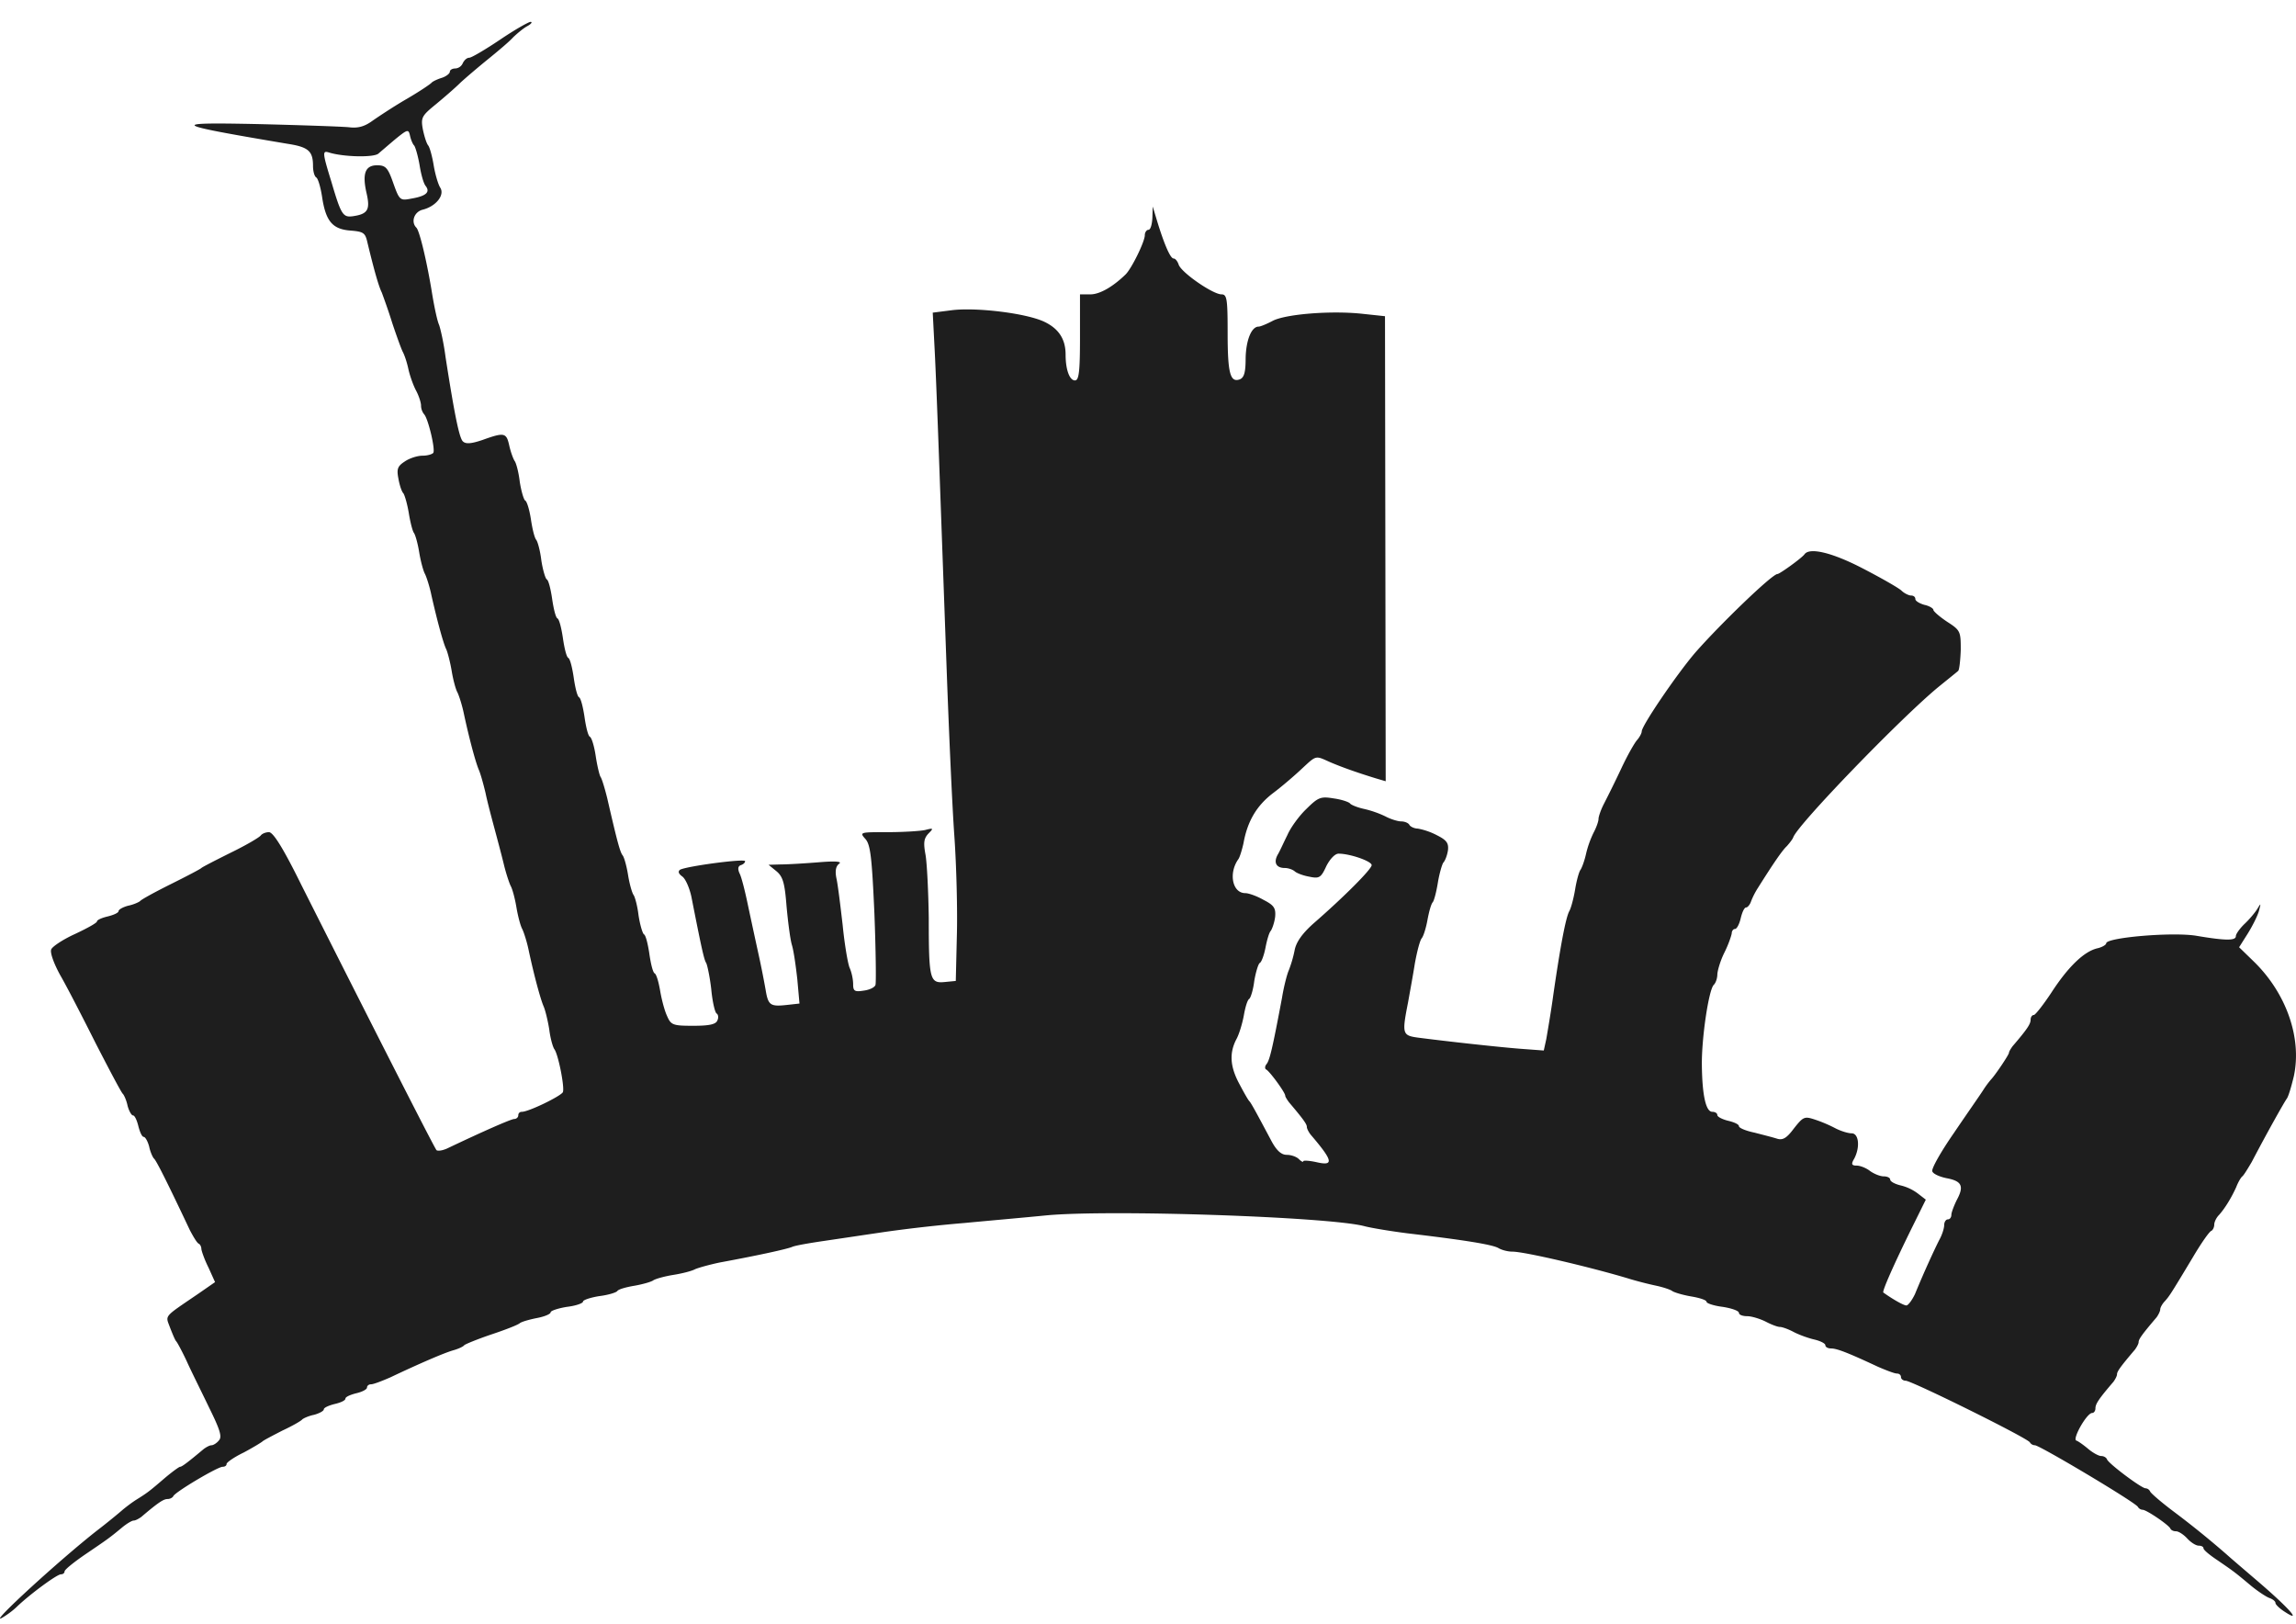
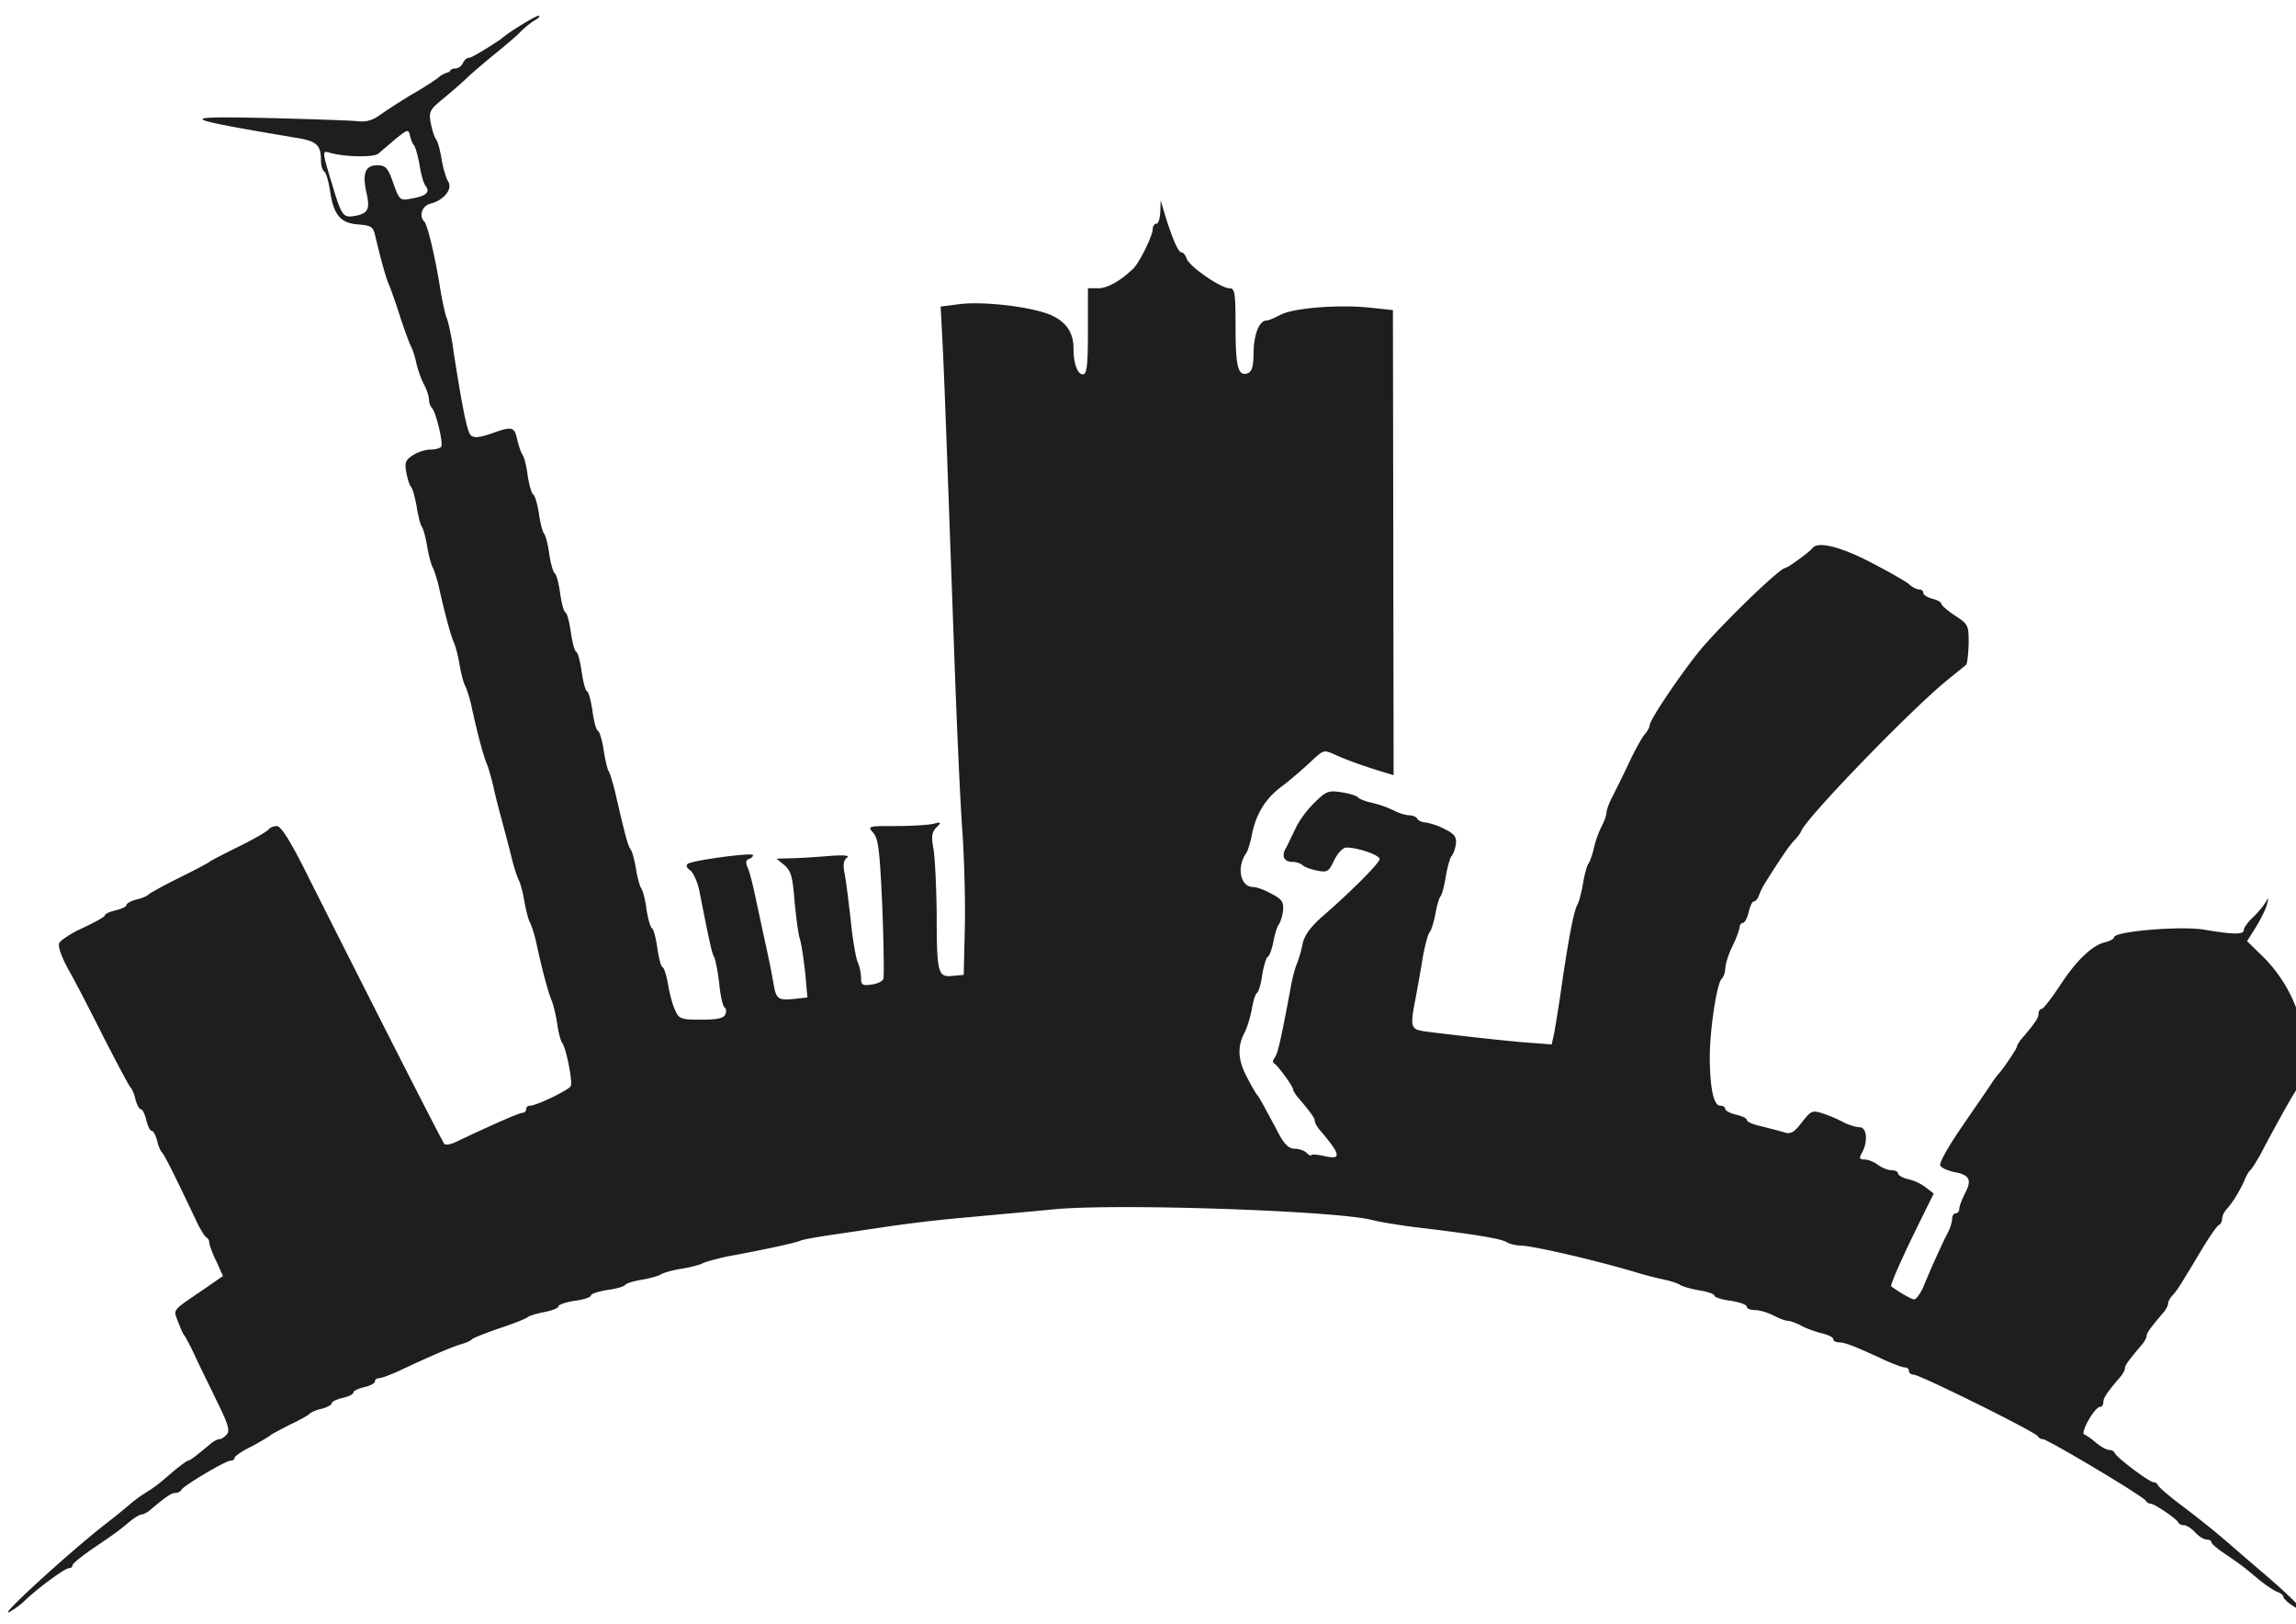
<svg xmlns="http://www.w3.org/2000/svg" width="82" height="58" fill="none">
-   <path d="M17.854 1.42c-.515.347-1.016.641-1.093.641-.09 0-.18.09-.232.192a.31.31 0 0 1-.27.192c-.103 0-.193.051-.193.115s-.128.167-.283.218c-.167.051-.321.128-.36.166-.038.052-.437.32-.9.59-.463.268-1.003.627-1.222.78-.283.205-.514.27-.836.23-.244-.025-1.723-.076-3.279-.114-3.176-.065-3.1 0 1.08.704.746.115.913.256.913.793 0 .192.052.372.116.41.064.039.154.346.206.679.129.883.373 1.165 1.003 1.216.476.038.54.077.617.422.232.96.399 1.562.515 1.793.051.14.231.627.373 1.088.154.461.321.922.373 1.024.064.116.154.384.205.628.052.23.168.563.27.755.103.192.18.435.18.538a.51.51 0 0 0 .116.32c.142.166.399 1.242.322 1.37-.039.05-.206.102-.386.102-.18 0-.463.09-.63.205-.258.166-.296.269-.232.602.039.23.116.473.18.537.052.077.142.397.193.704.052.32.129.628.18.705.052.064.142.384.193.704.051.307.142.653.206.768.051.102.167.448.231.768.206.91.425 1.716.528 1.92.051.116.141.462.193.769.05.307.141.653.205.768.052.102.167.448.232.768.193.896.411 1.703.527 1.985.064.14.167.512.244.832.065.32.219.896.322 1.28.103.384.257.96.334 1.28.077.32.193.666.244.768.065.116.155.461.206.769.052.307.142.652.206.768.052.102.167.448.232.768.192.896.411 1.703.527 1.984.064.141.154.513.206.833.038.32.128.627.18.704.141.179.373 1.357.308 1.536-.064.14-1.221.704-1.466.704-.077 0-.128.051-.128.128 0 .064-.065.128-.142.128-.116 0-1.183.474-2.392 1.05-.167.077-.334.102-.386.064-.077-.077-2.585-5.019-4.822-9.461-.643-1.306-1.003-1.882-1.158-1.895-.115 0-.244.051-.295.115-.039.064-.515.346-1.068.615-.54.269-1.016.512-1.054.55-.039.039-.527.295-1.093.576-.566.282-1.055.55-1.093.602-.039.038-.232.128-.425.167-.193.05-.347.14-.347.192 0 .064-.18.14-.386.192-.218.05-.386.128-.386.179 0 .051-.347.243-.784.448-.424.192-.81.448-.849.55-.051.116.103.525.322.922.231.397.797 1.498 1.273 2.446.488.947.913 1.754.964 1.792.039.038.129.23.167.422.052.193.142.346.193.346.065 0 .142.18.193.384.052.205.129.384.193.384.052 0 .142.154.193.346.039.192.129.384.167.422.077.052.476.846 1.286 2.561.129.243.257.461.322.487.051.025.09.115.09.192.013.09.116.384.257.665l.231.512-.591.41c-1.273.87-1.183.756-1.016 1.216.09.23.18.449.219.487.038.038.205.346.373.704.154.346.527 1.088.797 1.652.386.78.476 1.05.36 1.178-.077.102-.206.179-.27.179-.064 0-.18.064-.27.128-.566.474-.785.64-.849.64-.039 0-.283.18-.527.384-.566.486-.63.538-1.042.794-.18.115-.411.294-.514.384-.103.09-.502.422-.888.717-1.324 1.037-3.87 3.367-3.408 3.124.142-.077.4-.256.566-.423.489-.46 1.415-1.14 1.556-1.14.078 0 .129-.05.129-.102 0-.064.334-.332.746-.614.81-.55.849-.576 1.299-.948.167-.14.36-.256.424-.256s.18-.064.27-.128c.617-.525.797-.64.939-.64.09 0 .18-.051.206-.102.051-.141 1.581-1.05 1.762-1.05.077 0 .141-.038.141-.102 0-.052.27-.244.617-.41.335-.18.63-.359.669-.397.039-.038.36-.205.707-.384.36-.167.669-.346.708-.397.038-.038.231-.128.424-.166.193-.052.347-.141.347-.193 0-.063.18-.14.386-.192.219-.05.386-.128.386-.192s.18-.14.386-.192c.218-.05.385-.14.385-.204 0-.064.065-.116.142-.116.09 0 .386-.115.681-.243 1.055-.5 1.942-.883 2.264-.973.18-.051.347-.128.386-.18.038-.038.475-.217.964-.383.502-.167.965-.346 1.029-.41.077-.051.347-.128.617-.18.257-.05.476-.14.476-.204 0-.051.257-.14.579-.192.321-.038.578-.128.578-.192 0-.051.258-.141.58-.192.32-.039.604-.128.642-.18.039-.063.309-.14.617-.191.296-.052.605-.141.67-.193.076-.05.385-.14.706-.192.322-.05.67-.14.785-.204.116-.052.527-.167.9-.244 1.389-.256 2.366-.473 2.56-.55.102-.051.63-.141 1.157-.218.527-.077 1.543-.23 2.25-.333a52.171 52.171 0 0 1 2.765-.307c.81-.077 2.122-.192 2.894-.269 2.25-.218 10.133.051 11.38.384.245.064.94.18 1.544.256 1.955.23 3.022.397 3.24.525.13.077.348.128.502.128.425 0 2.727.538 4.102.948.322.102.785.217 1.03.268.244.052.514.141.578.193.077.05.373.14.682.192.295.05.54.128.54.192 0 .05.257.14.578.179.322.051.58.14.58.218 0 .064.128.115.295.115.154 0 .45.09.656.192.193.102.424.192.514.192.077 0 .296.077.489.18.193.101.514.217.733.268.218.051.398.14.398.205 0 .064.09.115.206.115.206 0 .605.154 1.672.653.296.128.592.243.682.243.077 0 .141.051.141.128 0 .064.077.128.167.128.219 0 4.386 2.062 4.437 2.202a.217.217 0 0 0 .18.103c.167 0 3.627 2.061 3.678 2.202a.213.213 0 0 0 .167.102c.142 0 .926.538.99.666.026.064.116.102.206.102.09 0 .27.116.399.257.129.14.308.256.411.256.09 0 .168.038.168.09 0 .063.218.242.488.422.579.397.617.422 1.183.896.245.205.553.41.682.46.116.04.219.116.219.18 0 .051.141.192.321.307.682.448.129-.166-1.093-1.203-.373-.32-.81-.692-.965-.832a32.83 32.83 0 0 0-1.864-1.511c-.463-.346-.849-.679-.875-.743a.198.198 0 0 0-.167-.115c-.141 0-1.325-.883-1.376-1.037-.026-.064-.116-.115-.206-.115-.09 0-.296-.115-.45-.243-.167-.141-.36-.282-.437-.308-.154-.05.373-.986.566-.986.064 0 .116-.076.116-.166 0-.154.115-.333.643-.947.064-.09.128-.205.128-.27 0-.102.142-.294.643-.883.064-.09.129-.204.129-.268 0-.103.141-.295.643-.884.064-.09.128-.218.128-.282 0-.064.078-.204.168-.294.167-.192.18-.205 1.003-1.575.295-.499.591-.922.656-.934.05-.026.102-.128.102-.218 0-.102.078-.256.168-.346.218-.243.45-.627.617-.998.064-.167.167-.346.219-.384.05-.039.192-.27.334-.512.591-1.127 1.157-2.126 1.247-2.254.064-.077.167-.435.257-.806.296-1.37-.27-2.97-1.427-4.097l-.527-.512.308-.487c.168-.269.348-.627.399-.806.077-.295.077-.295-.064-.064-.09.14-.296.384-.463.537-.155.154-.296.346-.296.423 0 .166-.36.166-1.415-.013-.861-.14-3.215.064-3.215.269 0 .051-.141.14-.321.18-.476.114-1.042.665-1.633 1.574-.296.448-.58.806-.63.806-.065 0-.116.077-.116.167 0 .154-.116.333-.643.947-.065.09-.129.192-.129.23 0 .078-.514.833-.643.96a3.35 3.35 0 0 0-.283.385c-.115.18-.591.858-1.041 1.523-.463.666-.81 1.28-.772 1.37.026.09.257.193.502.244.552.102.642.281.372.78-.102.206-.193.449-.193.526 0 .09-.05.166-.128.166-.064 0-.129.09-.129.205 0 .115-.077.358-.18.538-.18.358-.553 1.165-.861 1.92-.103.218-.245.41-.309.41-.103 0-.501-.23-.823-.461-.051-.039.373-.999 1.042-2.356l.475-.96-.282-.218a1.675 1.675 0 0 0-.63-.294c-.206-.051-.36-.141-.36-.205s-.104-.115-.232-.115c-.129 0-.347-.09-.489-.192-.128-.103-.347-.192-.476-.192-.18 0-.205-.052-.09-.244.219-.41.168-.909-.09-.909-.128 0-.373-.077-.553-.166a5.026 5.026 0 0 0-.745-.32c-.386-.128-.425-.115-.76.307-.257.346-.398.435-.604.371-.154-.05-.514-.14-.81-.217-.309-.064-.553-.167-.553-.23 0-.065-.167-.142-.386-.193-.205-.051-.386-.14-.386-.205 0-.064-.077-.115-.18-.115-.231 0-.36-.602-.372-1.664-.013-.96.244-2.689.424-2.868.077-.077.129-.243.129-.384.012-.154.115-.5.257-.781.141-.282.244-.589.257-.679 0-.076.051-.153.116-.153.064 0 .154-.167.205-.384.052-.218.129-.384.193-.384.052 0 .142-.103.18-.23a2.78 2.78 0 0 1 .245-.475c.54-.857.861-1.331 1.029-1.485.09-.102.205-.243.231-.32.18-.473 3.845-4.263 5.183-5.364.347-.282.668-.538.707-.576.038-.039.077-.372.09-.756 0-.653-.013-.691-.489-.998-.27-.18-.489-.372-.489-.423 0-.05-.14-.14-.321-.179-.18-.051-.322-.14-.322-.205 0-.077-.064-.128-.154-.128-.077 0-.244-.077-.347-.18-.116-.102-.72-.447-1.363-.78-1.106-.576-1.916-.768-2.096-.512-.103.14-.888.704-.965.704-.193 0-2.083 1.83-2.945 2.817-.656.768-1.903 2.599-1.903 2.803 0 .064-.077.205-.154.295-.09.09-.36.563-.592 1.063a43.006 43.006 0 0 1-.617 1.254c-.103.205-.18.436-.18.512 0 .09-.077.308-.18.5a3.615 3.615 0 0 0-.27.768c-.052.23-.142.474-.193.55-.052.064-.142.384-.193.704-.052.308-.142.653-.206.769-.129.23-.322 1.267-.566 2.944-.09.666-.218 1.396-.257 1.626l-.09.41-.862-.064c-.797-.064-2.546-.256-3.639-.397-.553-.077-.566-.14-.347-1.255.064-.358.18-.986.244-1.395.077-.423.18-.82.244-.896.065-.077.155-.372.206-.653.052-.282.129-.576.193-.64.051-.077.129-.385.18-.705.052-.307.142-.627.193-.704.064-.064.142-.269.167-.448.026-.256-.051-.358-.411-.538a2.431 2.431 0 0 0-.669-.23c-.116 0-.257-.064-.296-.128-.038-.077-.18-.128-.296-.128-.115 0-.373-.077-.565-.18a3.658 3.658 0 0 0-.772-.268c-.231-.051-.45-.141-.489-.192-.038-.051-.296-.141-.578-.18-.463-.076-.553-.05-.978.372-.257.243-.566.666-.681.934-.129.256-.27.577-.348.705-.154.281-.051.473.258.473.115 0 .27.052.347.115.064.064.296.154.514.193.36.076.425.05.617-.372.13-.256.31-.448.438-.448.411 0 1.183.269 1.183.41 0 .14-.965 1.114-2.083 2.087-.4.358-.618.666-.67.96a4.333 4.333 0 0 1-.205.704c-.064.14-.18.589-.244.986-.335 1.78-.438 2.228-.553 2.368-.064.077-.064.167-.013.192.116.052.681.82.681.935 0 .038.065.14.13.23.5.59.642.782.642.884 0 .064.064.18.129.269.823.96.848 1.14.193.986-.245-.052-.45-.064-.45-.026 0 .038-.065.013-.155-.077s-.283-.154-.437-.154c-.193 0-.36-.153-.54-.486-.566-1.063-.733-1.37-.797-1.434-.04-.038-.193-.307-.348-.602-.334-.614-.373-1.1-.115-1.6.102-.18.218-.576.27-.858.051-.294.128-.55.192-.589.052-.038.142-.32.18-.64.052-.307.142-.602.193-.64.065-.026.155-.282.206-.538.052-.269.129-.55.193-.614.051-.077.129-.295.154-.5.026-.307-.038-.41-.411-.601-.245-.141-.54-.243-.656-.243-.463 0-.604-.718-.244-1.217.051-.077.128-.333.18-.563.141-.794.476-1.344 1.041-1.78.309-.23.772-.627 1.03-.87.54-.5.488-.487 1.002-.256.412.179.99.384 1.66.589l.346.102-.012-8.296-.013-8.31-.836-.089c-1.106-.115-2.714.013-3.177.256-.218.115-.437.205-.501.205-.257 0-.45.487-.463 1.127 0 .499-.052.691-.206.755-.347.128-.437-.218-.437-1.664 0-1.216-.026-1.37-.219-1.37-.308 0-1.44-.781-1.53-1.063-.039-.115-.116-.217-.18-.217-.116 0-.334-.5-.592-1.345l-.154-.512-.013.41c-.013.23-.064.422-.141.422-.065 0-.129.09-.129.192 0 .23-.476 1.204-.694 1.409-.463.448-.926.704-1.248.704h-.373v1.536c0 1.23-.038 1.537-.18 1.537-.193 0-.334-.385-.334-.922 0-.55-.245-.922-.746-1.165-.63-.308-2.405-.525-3.292-.423l-.707.09.064 1.242c.038.678.116 2.714.18 4.506l.257 7.106c.077 2.112.193 4.737.27 5.825.077 1.088.116 2.701.09 3.585l-.038 1.6-.4.039c-.526.05-.565-.09-.565-2.28-.013-.947-.064-1.971-.116-2.265-.077-.423-.064-.576.103-.756.193-.192.18-.205-.116-.128-.18.039-.784.077-1.337.077-.99 0-1.016 0-.797.243.18.205.231.64.321 2.65.052 1.332.064 2.484.039 2.561-.026.09-.219.18-.425.205-.321.051-.373.013-.373-.23 0-.167-.051-.423-.128-.59-.065-.166-.18-.845-.245-1.51-.077-.666-.167-1.409-.218-1.652-.064-.294-.026-.46.09-.55.116-.077-.116-.103-.72-.052-.489.039-1.106.077-1.35.077l-.45.013.282.23c.232.193.296.423.36 1.242.052.564.129 1.178.193 1.396.064.205.142.768.193 1.229l.077.858-.45.05c-.591.065-.669.014-.759-.537a33.09 33.09 0 0 0-.283-1.408 294.95 294.95 0 0 1-.372-1.728c-.09-.423-.206-.884-.27-1.012-.078-.166-.065-.269.038-.307.09-.026.154-.09.154-.141 0-.102-2.109.18-2.327.307-.077.064-.052.141.09.244.116.09.257.422.321.73.36 1.83.45 2.24.527 2.355.04.077.13.5.18.935.04.435.13.832.194.87.05.026.077.141.025.244-.051.14-.283.192-.861.192-.733 0-.798-.026-.94-.359-.09-.192-.192-.589-.244-.896-.051-.295-.128-.576-.192-.615-.065-.025-.142-.345-.193-.704-.052-.346-.129-.666-.193-.691-.052-.039-.142-.346-.193-.679-.039-.333-.129-.666-.18-.73-.052-.076-.142-.384-.193-.704-.051-.32-.141-.64-.193-.704-.09-.115-.18-.422-.553-2.048-.09-.359-.193-.704-.244-.768-.039-.077-.116-.397-.168-.743-.05-.333-.14-.64-.205-.678-.064-.026-.142-.346-.193-.705-.052-.345-.129-.665-.193-.704-.064-.025-.142-.346-.193-.704-.051-.346-.128-.666-.193-.704-.064-.026-.141-.346-.193-.704-.051-.346-.128-.666-.193-.705-.064-.025-.141-.345-.193-.704-.051-.345-.128-.665-.192-.691-.052-.038-.142-.346-.193-.678-.039-.333-.129-.666-.18-.73-.065-.077-.142-.397-.193-.743-.052-.333-.142-.64-.206-.666-.052-.038-.142-.345-.193-.678-.038-.333-.129-.666-.18-.73-.051-.077-.142-.32-.193-.55-.103-.461-.167-.487-.951-.205-.412.14-.605.153-.708.051-.128-.128-.296-.947-.617-3.009-.064-.499-.18-1.011-.232-1.152-.064-.14-.167-.627-.244-1.088-.18-1.127-.45-2.266-.566-2.381-.205-.205-.077-.564.219-.64.476-.116.81-.526.63-.794-.077-.128-.18-.487-.231-.794-.052-.32-.142-.64-.193-.704-.065-.077-.142-.333-.193-.576-.078-.423-.039-.487.463-.897.295-.243.694-.589.874-.768.193-.179.63-.55.977-.832.348-.282.76-.627.9-.781.142-.14.374-.333.515-.41.142-.076.193-.153.116-.153-.064 0-.566.281-1.093.64Zm-3.06 3.778c.05.076.14.397.192.704.051.32.141.653.219.742.167.218.012.359-.515.448-.399.077-.424.065-.643-.55-.193-.55-.27-.64-.579-.64-.424 0-.54.294-.373 1.011.13.576.04.73-.488.807-.36.051-.425-.051-.772-1.23-.321-1.036-.321-1.113-.103-1.05.515.167 1.634.193 1.788.04.09-.077.373-.32.617-.526.412-.332.45-.345.502-.128.026.128.09.308.154.372Z" fill="#1E1E1E" />
+   <path d="M17.854 1.42c-.515.347-1.016.641-1.093.641-.09 0-.18.09-.232.192a.31.31 0 0 1-.27.192c-.103 0-.193.051-.193.115c-.167.051-.321.128-.36.166-.038.052-.437.32-.9.59-.463.268-1.003.627-1.222.78-.283.205-.514.27-.836.23-.244-.025-1.723-.076-3.279-.114-3.176-.065-3.1 0 1.08.704.746.115.913.256.913.793 0 .192.052.372.116.41.064.039.154.346.206.679.129.883.373 1.165 1.003 1.216.476.038.54.077.617.422.232.96.399 1.562.515 1.793.051.14.231.627.373 1.088.154.461.321.922.373 1.024.064.116.154.384.205.628.052.23.168.563.27.755.103.192.18.435.18.538a.51.51 0 0 0 .116.32c.142.166.399 1.242.322 1.37-.039.05-.206.102-.386.102-.18 0-.463.09-.63.205-.258.166-.296.269-.232.602.039.23.116.473.18.537.052.077.142.397.193.704.052.32.129.628.18.705.052.064.142.384.193.704.051.307.142.653.206.768.051.102.167.448.231.768.206.91.425 1.716.528 1.92.051.116.141.462.193.769.05.307.141.653.205.768.052.102.167.448.232.768.193.896.411 1.703.527 1.985.064.14.167.512.244.832.065.32.219.896.322 1.28.103.384.257.96.334 1.28.077.32.193.666.244.768.065.116.155.461.206.769.052.307.142.652.206.768.052.102.167.448.232.768.192.896.411 1.703.527 1.984.064.141.154.513.206.833.038.32.128.627.18.704.141.179.373 1.357.308 1.536-.064.14-1.221.704-1.466.704-.077 0-.128.051-.128.128 0 .064-.065.128-.142.128-.116 0-1.183.474-2.392 1.05-.167.077-.334.102-.386.064-.077-.077-2.585-5.019-4.822-9.461-.643-1.306-1.003-1.882-1.158-1.895-.115 0-.244.051-.295.115-.039.064-.515.346-1.068.615-.54.269-1.016.512-1.054.55-.039.039-.527.295-1.093.576-.566.282-1.055.55-1.093.602-.039.038-.232.128-.425.167-.193.05-.347.14-.347.192 0 .064-.18.14-.386.192-.218.05-.386.128-.386.179 0 .051-.347.243-.784.448-.424.192-.81.448-.849.55-.051.116.103.525.322.922.231.397.797 1.498 1.273 2.446.488.947.913 1.754.964 1.792.039.038.129.23.167.422.052.193.142.346.193.346.065 0 .142.18.193.384.052.205.129.384.193.384.052 0 .142.154.193.346.039.192.129.384.167.422.077.052.476.846 1.286 2.561.129.243.257.461.322.487.051.025.09.115.09.192.013.09.116.384.257.665l.231.512-.591.41c-1.273.87-1.183.756-1.016 1.216.09.23.18.449.219.487.038.038.205.346.373.704.154.346.527 1.088.797 1.652.386.78.476 1.05.36 1.178-.077.102-.206.179-.27.179-.064 0-.18.064-.27.128-.566.474-.785.64-.849.64-.039 0-.283.18-.527.384-.566.486-.63.538-1.042.794-.18.115-.411.294-.514.384-.103.09-.502.422-.888.717-1.324 1.037-3.87 3.367-3.408 3.124.142-.077.4-.256.566-.423.489-.46 1.415-1.14 1.556-1.14.078 0 .129-.05.129-.102 0-.064.334-.332.746-.614.81-.55.849-.576 1.299-.948.167-.14.36-.256.424-.256s.18-.064.27-.128c.617-.525.797-.64.939-.64.09 0 .18-.051.206-.102.051-.141 1.581-1.05 1.762-1.05.077 0 .141-.038.141-.102 0-.052.27-.244.617-.41.335-.18.63-.359.669-.397.039-.038.36-.205.707-.384.36-.167.669-.346.708-.397.038-.038.231-.128.424-.166.193-.052.347-.141.347-.193 0-.063.18-.14.386-.192.219-.05.386-.128.386-.192s.18-.14.386-.192c.218-.05.385-.14.385-.204 0-.064.065-.116.142-.116.09 0 .386-.115.681-.243 1.055-.5 1.942-.883 2.264-.973.18-.051.347-.128.386-.18.038-.038.475-.217.964-.383.502-.167.965-.346 1.029-.41.077-.051.347-.128.617-.18.257-.05.476-.14.476-.204 0-.051.257-.14.579-.192.321-.038.578-.128.578-.192 0-.051.258-.141.58-.192.32-.039.604-.128.642-.18.039-.063.309-.14.617-.191.296-.052.605-.141.67-.193.076-.05.385-.14.706-.192.322-.05.67-.14.785-.204.116-.052.527-.167.9-.244 1.389-.256 2.366-.473 2.56-.55.102-.051.63-.141 1.157-.218.527-.077 1.543-.23 2.25-.333a52.171 52.171 0 0 1 2.765-.307c.81-.077 2.122-.192 2.894-.269 2.25-.218 10.133.051 11.38.384.245.064.94.18 1.544.256 1.955.23 3.022.397 3.24.525.13.077.348.128.502.128.425 0 2.727.538 4.102.948.322.102.785.217 1.03.268.244.052.514.141.578.193.077.05.373.14.682.192.295.05.54.128.54.192 0 .05.257.14.578.179.322.051.58.14.58.218 0 .064.128.115.295.115.154 0 .45.09.656.192.193.102.424.192.514.192.077 0 .296.077.489.18.193.101.514.217.733.268.218.051.398.14.398.205 0 .064.09.115.206.115.206 0 .605.154 1.672.653.296.128.592.243.682.243.077 0 .141.051.141.128 0 .064.077.128.167.128.219 0 4.386 2.062 4.437 2.202a.217.217 0 0 0 .18.103c.167 0 3.627 2.061 3.678 2.202a.213.213 0 0 0 .167.102c.142 0 .926.538.99.666.026.064.116.102.206.102.09 0 .27.116.399.257.129.14.308.256.411.256.09 0 .168.038.168.09 0 .063.218.242.488.422.579.397.617.422 1.183.896.245.205.553.41.682.46.116.04.219.116.219.18 0 .051.141.192.321.307.682.448.129-.166-1.093-1.203-.373-.32-.81-.692-.965-.832a32.83 32.83 0 0 0-1.864-1.511c-.463-.346-.849-.679-.875-.743a.198.198 0 0 0-.167-.115c-.141 0-1.325-.883-1.376-1.037-.026-.064-.116-.115-.206-.115-.09 0-.296-.115-.45-.243-.167-.141-.36-.282-.437-.308-.154-.05.373-.986.566-.986.064 0 .116-.076.116-.166 0-.154.115-.333.643-.947.064-.09.128-.205.128-.27 0-.102.142-.294.643-.883.064-.09.129-.204.129-.268 0-.103.141-.295.643-.884.064-.09.128-.218.128-.282 0-.064.078-.204.168-.294.167-.192.18-.205 1.003-1.575.295-.499.591-.922.656-.934.05-.026.102-.128.102-.218 0-.102.078-.256.168-.346.218-.243.45-.627.617-.998.064-.167.167-.346.219-.384.05-.039.192-.27.334-.512.591-1.127 1.157-2.126 1.247-2.254.064-.077.167-.435.257-.806.296-1.37-.27-2.97-1.427-4.097l-.527-.512.308-.487c.168-.269.348-.627.399-.806.077-.295.077-.295-.064-.064-.09.14-.296.384-.463.537-.155.154-.296.346-.296.423 0 .166-.36.166-1.415-.013-.861-.14-3.215.064-3.215.269 0 .051-.141.14-.321.18-.476.114-1.042.665-1.633 1.574-.296.448-.58.806-.63.806-.065 0-.116.077-.116.167 0 .154-.116.333-.643.947-.065.09-.129.192-.129.23 0 .078-.514.833-.643.96a3.35 3.35 0 0 0-.283.385c-.115.18-.591.858-1.041 1.523-.463.666-.81 1.28-.772 1.37.026.09.257.193.502.244.552.102.642.281.372.78-.102.206-.193.449-.193.526 0 .09-.05.166-.128.166-.064 0-.129.09-.129.205 0 .115-.077.358-.18.538-.18.358-.553 1.165-.861 1.92-.103.218-.245.41-.309.41-.103 0-.501-.23-.823-.461-.051-.039.373-.999 1.042-2.356l.475-.96-.282-.218a1.675 1.675 0 0 0-.63-.294c-.206-.051-.36-.141-.36-.205s-.104-.115-.232-.115c-.129 0-.347-.09-.489-.192-.128-.103-.347-.192-.476-.192-.18 0-.205-.052-.09-.244.219-.41.168-.909-.09-.909-.128 0-.373-.077-.553-.166a5.026 5.026 0 0 0-.745-.32c-.386-.128-.425-.115-.76.307-.257.346-.398.435-.604.371-.154-.05-.514-.14-.81-.217-.309-.064-.553-.167-.553-.23 0-.065-.167-.142-.386-.193-.205-.051-.386-.14-.386-.205 0-.064-.077-.115-.18-.115-.231 0-.36-.602-.372-1.664-.013-.96.244-2.689.424-2.868.077-.077.129-.243.129-.384.012-.154.115-.5.257-.781.141-.282.244-.589.257-.679 0-.076.051-.153.116-.153.064 0 .154-.167.205-.384.052-.218.129-.384.193-.384.052 0 .142-.103.18-.23a2.78 2.78 0 0 1 .245-.475c.54-.857.861-1.331 1.029-1.485.09-.102.205-.243.231-.32.18-.473 3.845-4.263 5.183-5.364.347-.282.668-.538.707-.576.038-.039.077-.372.09-.756 0-.653-.013-.691-.489-.998-.27-.18-.489-.372-.489-.423 0-.05-.14-.14-.321-.179-.18-.051-.322-.14-.322-.205 0-.077-.064-.128-.154-.128-.077 0-.244-.077-.347-.18-.116-.102-.72-.447-1.363-.78-1.106-.576-1.916-.768-2.096-.512-.103.14-.888.704-.965.704-.193 0-2.083 1.83-2.945 2.817-.656.768-1.903 2.599-1.903 2.803 0 .064-.077.205-.154.295-.09.09-.36.563-.592 1.063a43.006 43.006 0 0 1-.617 1.254c-.103.205-.18.436-.18.512 0 .09-.077.308-.18.5a3.615 3.615 0 0 0-.27.768c-.052.23-.142.474-.193.55-.052.064-.142.384-.193.704-.052.308-.142.653-.206.769-.129.23-.322 1.267-.566 2.944-.09.666-.218 1.396-.257 1.626l-.09.41-.862-.064c-.797-.064-2.546-.256-3.639-.397-.553-.077-.566-.14-.347-1.255.064-.358.18-.986.244-1.395.077-.423.18-.82.244-.896.065-.077.155-.372.206-.653.052-.282.129-.576.193-.64.051-.077.129-.385.18-.705.052-.307.142-.627.193-.704.064-.064.142-.269.167-.448.026-.256-.051-.358-.411-.538a2.431 2.431 0 0 0-.669-.23c-.116 0-.257-.064-.296-.128-.038-.077-.18-.128-.296-.128-.115 0-.373-.077-.565-.18a3.658 3.658 0 0 0-.772-.268c-.231-.051-.45-.141-.489-.192-.038-.051-.296-.141-.578-.18-.463-.076-.553-.05-.978.372-.257.243-.566.666-.681.934-.129.256-.27.577-.348.705-.154.281-.051.473.258.473.115 0 .27.052.347.115.064.064.296.154.514.193.36.076.425.05.617-.372.13-.256.31-.448.438-.448.411 0 1.183.269 1.183.41 0 .14-.965 1.114-2.083 2.087-.4.358-.618.666-.67.96a4.333 4.333 0 0 1-.205.704c-.064.14-.18.589-.244.986-.335 1.78-.438 2.228-.553 2.368-.064.077-.064.167-.013.192.116.052.681.82.681.935 0 .038.065.14.13.23.5.59.642.782.642.884 0 .064.064.18.129.269.823.96.848 1.14.193.986-.245-.052-.45-.064-.45-.026 0 .038-.065.013-.155-.077s-.283-.154-.437-.154c-.193 0-.36-.153-.54-.486-.566-1.063-.733-1.37-.797-1.434-.04-.038-.193-.307-.348-.602-.334-.614-.373-1.1-.115-1.6.102-.18.218-.576.27-.858.051-.294.128-.55.192-.589.052-.038.142-.32.18-.64.052-.307.142-.602.193-.64.065-.026.155-.282.206-.538.052-.269.129-.55.193-.614.051-.077.129-.295.154-.5.026-.307-.038-.41-.411-.601-.245-.141-.54-.243-.656-.243-.463 0-.604-.718-.244-1.217.051-.077.128-.333.18-.563.141-.794.476-1.344 1.041-1.78.309-.23.772-.627 1.03-.87.54-.5.488-.487 1.002-.256.412.179.99.384 1.66.589l.346.102-.012-8.296-.013-8.31-.836-.089c-1.106-.115-2.714.013-3.177.256-.218.115-.437.205-.501.205-.257 0-.45.487-.463 1.127 0 .499-.052.691-.206.755-.347.128-.437-.218-.437-1.664 0-1.216-.026-1.37-.219-1.37-.308 0-1.44-.781-1.53-1.063-.039-.115-.116-.217-.18-.217-.116 0-.334-.5-.592-1.345l-.154-.512-.013.41c-.013.23-.064.422-.141.422-.065 0-.129.09-.129.192 0 .23-.476 1.204-.694 1.409-.463.448-.926.704-1.248.704h-.373v1.536c0 1.23-.038 1.537-.18 1.537-.193 0-.334-.385-.334-.922 0-.55-.245-.922-.746-1.165-.63-.308-2.405-.525-3.292-.423l-.707.09.064 1.242c.038.678.116 2.714.18 4.506l.257 7.106c.077 2.112.193 4.737.27 5.825.077 1.088.116 2.701.09 3.585l-.038 1.6-.4.039c-.526.05-.565-.09-.565-2.28-.013-.947-.064-1.971-.116-2.265-.077-.423-.064-.576.103-.756.193-.192.18-.205-.116-.128-.18.039-.784.077-1.337.077-.99 0-1.016 0-.797.243.18.205.231.64.321 2.65.052 1.332.064 2.484.039 2.561-.026.09-.219.18-.425.205-.321.051-.373.013-.373-.23 0-.167-.051-.423-.128-.59-.065-.166-.18-.845-.245-1.51-.077-.666-.167-1.409-.218-1.652-.064-.294-.026-.46.09-.55.116-.077-.116-.103-.72-.052-.489.039-1.106.077-1.35.077l-.45.013.282.23c.232.193.296.423.36 1.242.052.564.129 1.178.193 1.396.064.205.142.768.193 1.229l.077.858-.45.05c-.591.065-.669.014-.759-.537a33.09 33.09 0 0 0-.283-1.408 294.95 294.95 0 0 1-.372-1.728c-.09-.423-.206-.884-.27-1.012-.078-.166-.065-.269.038-.307.09-.026.154-.09.154-.141 0-.102-2.109.18-2.327.307-.077.064-.052.141.09.244.116.09.257.422.321.73.36 1.83.45 2.24.527 2.355.04.077.13.5.18.935.04.435.13.832.194.87.05.026.077.141.025.244-.051.14-.283.192-.861.192-.733 0-.798-.026-.94-.359-.09-.192-.192-.589-.244-.896-.051-.295-.128-.576-.192-.615-.065-.025-.142-.345-.193-.704-.052-.346-.129-.666-.193-.691-.052-.039-.142-.346-.193-.679-.039-.333-.129-.666-.18-.73-.052-.076-.142-.384-.193-.704-.051-.32-.141-.64-.193-.704-.09-.115-.18-.422-.553-2.048-.09-.359-.193-.704-.244-.768-.039-.077-.116-.397-.168-.743-.05-.333-.14-.64-.205-.678-.064-.026-.142-.346-.193-.705-.052-.345-.129-.665-.193-.704-.064-.025-.142-.346-.193-.704-.051-.346-.128-.666-.193-.704-.064-.026-.141-.346-.193-.704-.051-.346-.128-.666-.193-.705-.064-.025-.141-.345-.193-.704-.051-.345-.128-.665-.192-.691-.052-.038-.142-.346-.193-.678-.039-.333-.129-.666-.18-.73-.065-.077-.142-.397-.193-.743-.052-.333-.142-.64-.206-.666-.052-.038-.142-.345-.193-.678-.038-.333-.129-.666-.18-.73-.051-.077-.142-.32-.193-.55-.103-.461-.167-.487-.951-.205-.412.14-.605.153-.708.051-.128-.128-.296-.947-.617-3.009-.064-.499-.18-1.011-.232-1.152-.064-.14-.167-.627-.244-1.088-.18-1.127-.45-2.266-.566-2.381-.205-.205-.077-.564.219-.64.476-.116.81-.526.63-.794-.077-.128-.18-.487-.231-.794-.052-.32-.142-.64-.193-.704-.065-.077-.142-.333-.193-.576-.078-.423-.039-.487.463-.897.295-.243.694-.589.874-.768.193-.179.63-.55.977-.832.348-.282.76-.627.9-.781.142-.14.374-.333.515-.41.142-.076.193-.153.116-.153-.064 0-.566.281-1.093.64Zm-3.06 3.778c.05.076.14.397.192.704.051.32.141.653.219.742.167.218.012.359-.515.448-.399.077-.424.065-.643-.55-.193-.55-.27-.64-.579-.64-.424 0-.54.294-.373 1.011.13.576.04.73-.488.807-.36.051-.425-.051-.772-1.23-.321-1.036-.321-1.113-.103-1.05.515.167 1.634.193 1.788.04.09-.077.373-.32.617-.526.412-.332.45-.345.502-.128.026.128.09.308.154.372Z" fill="#1E1E1E" />
</svg>